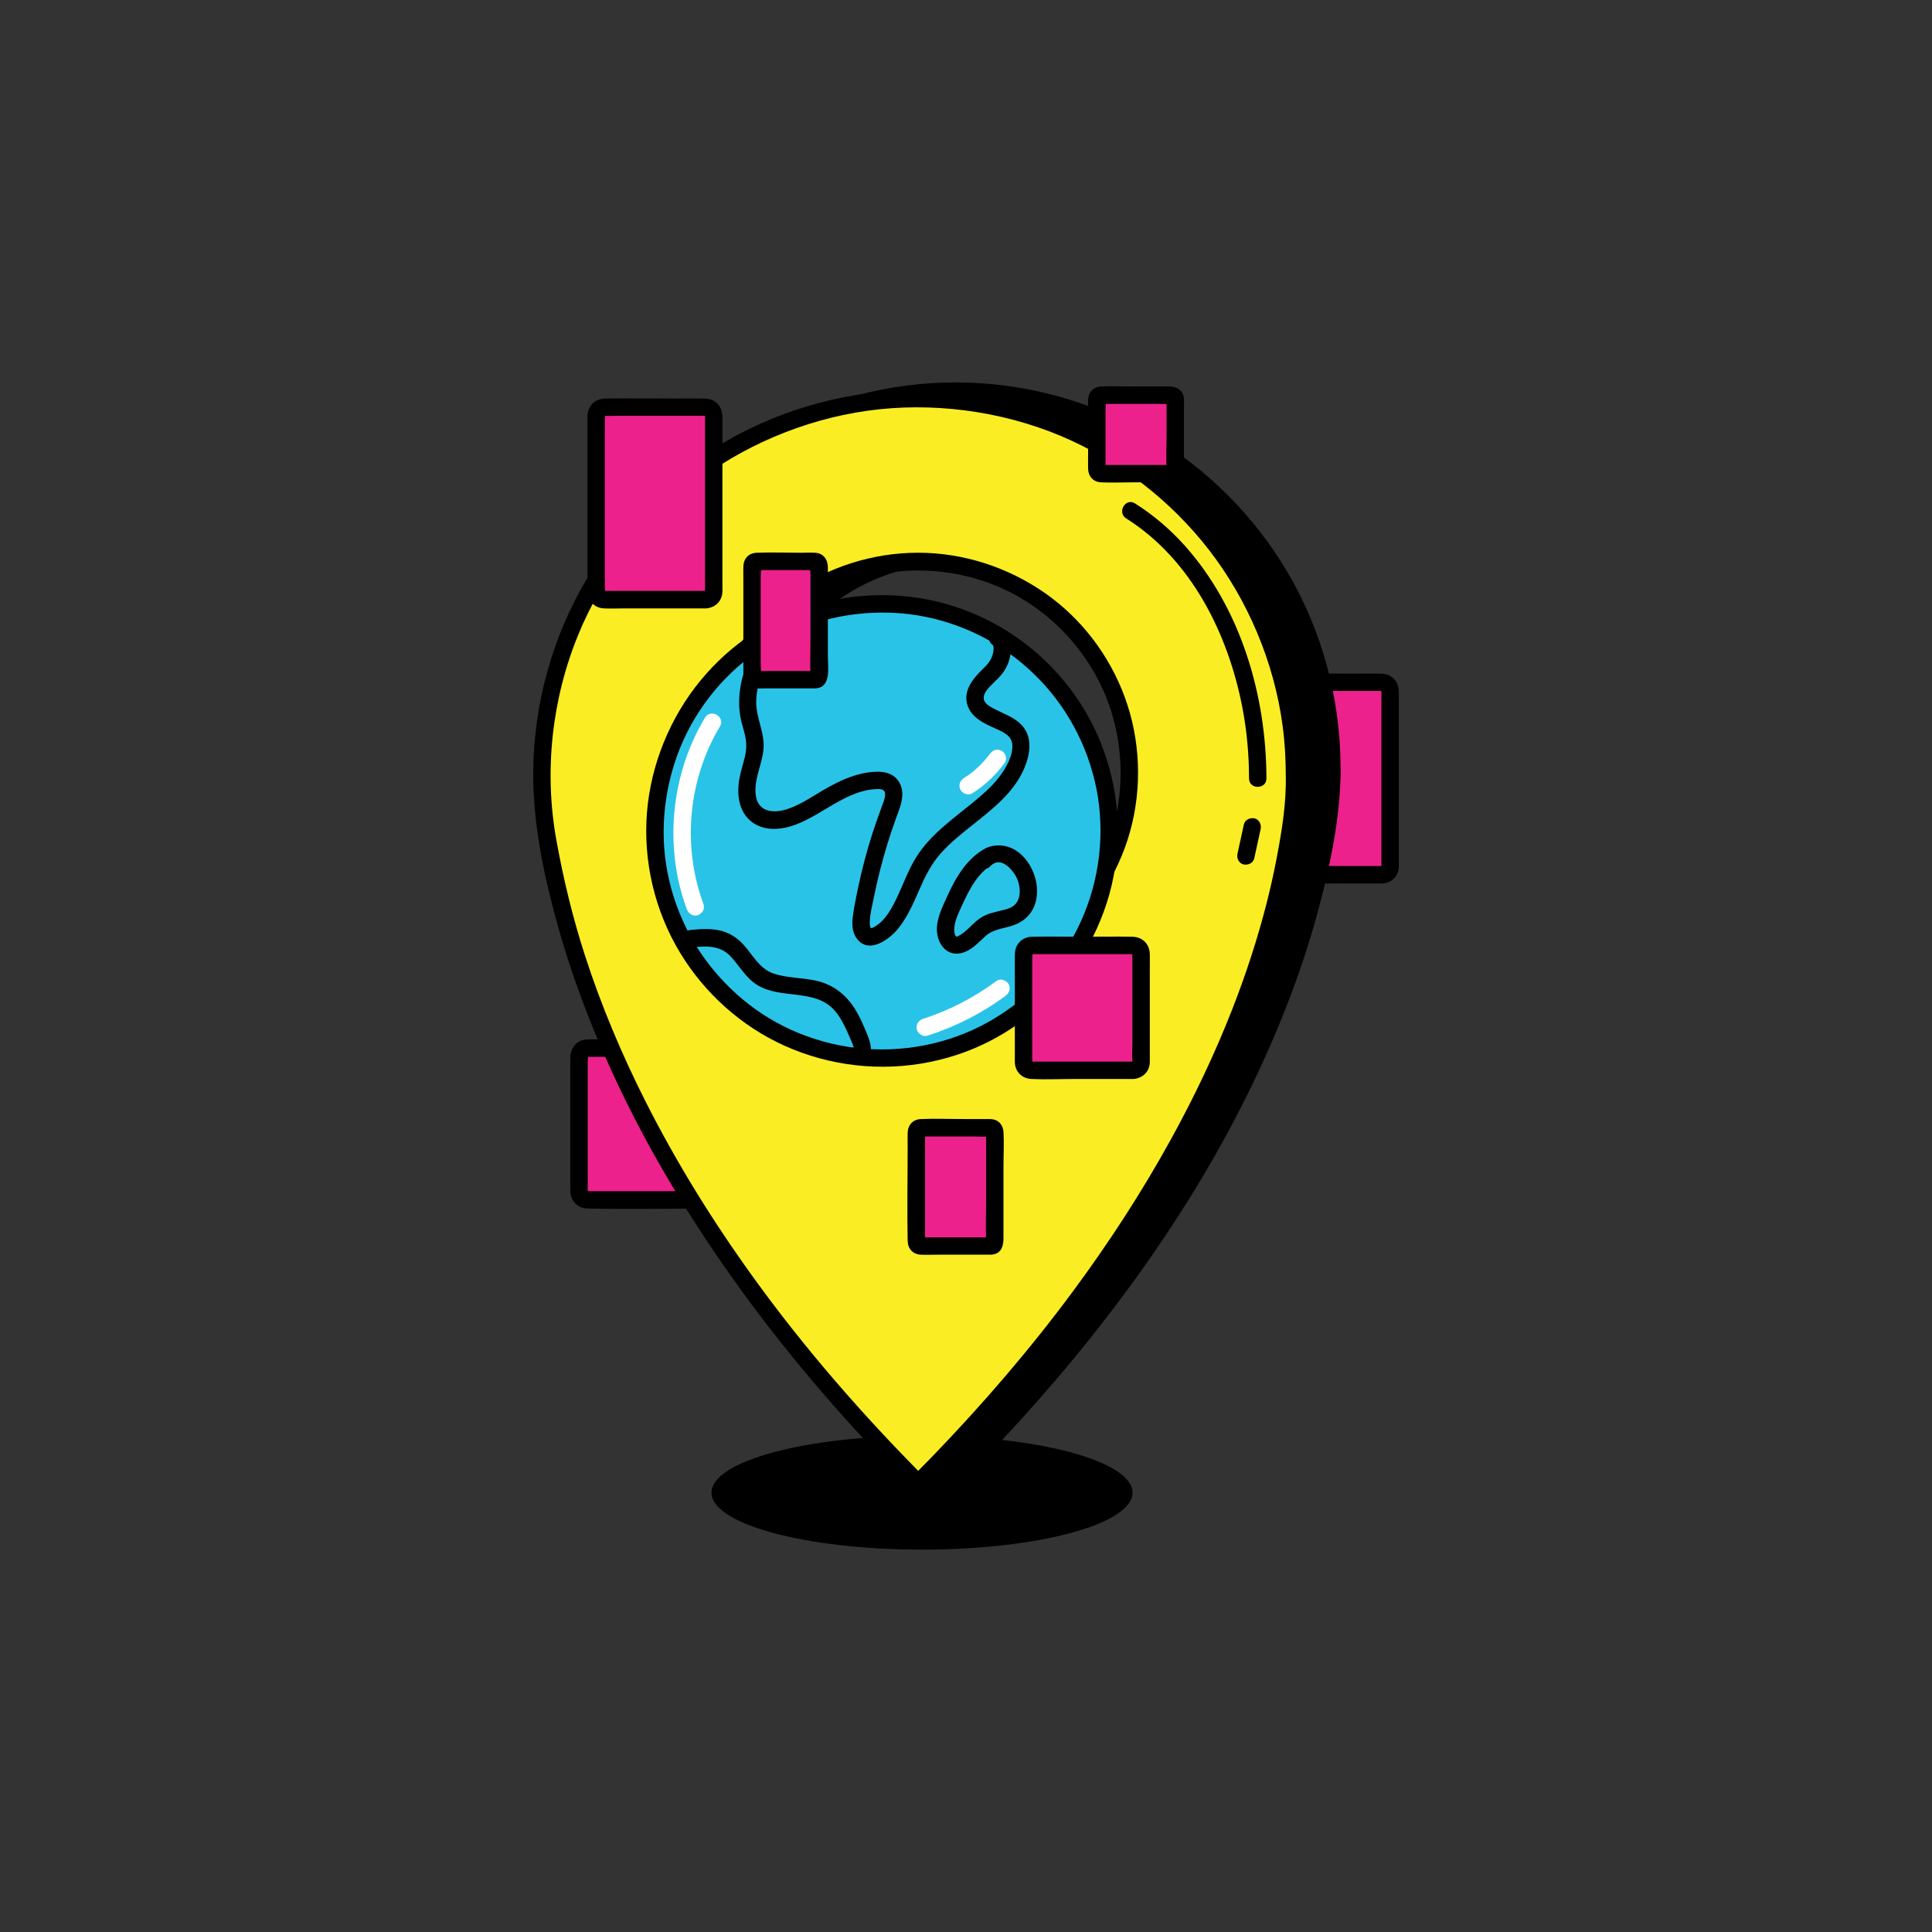
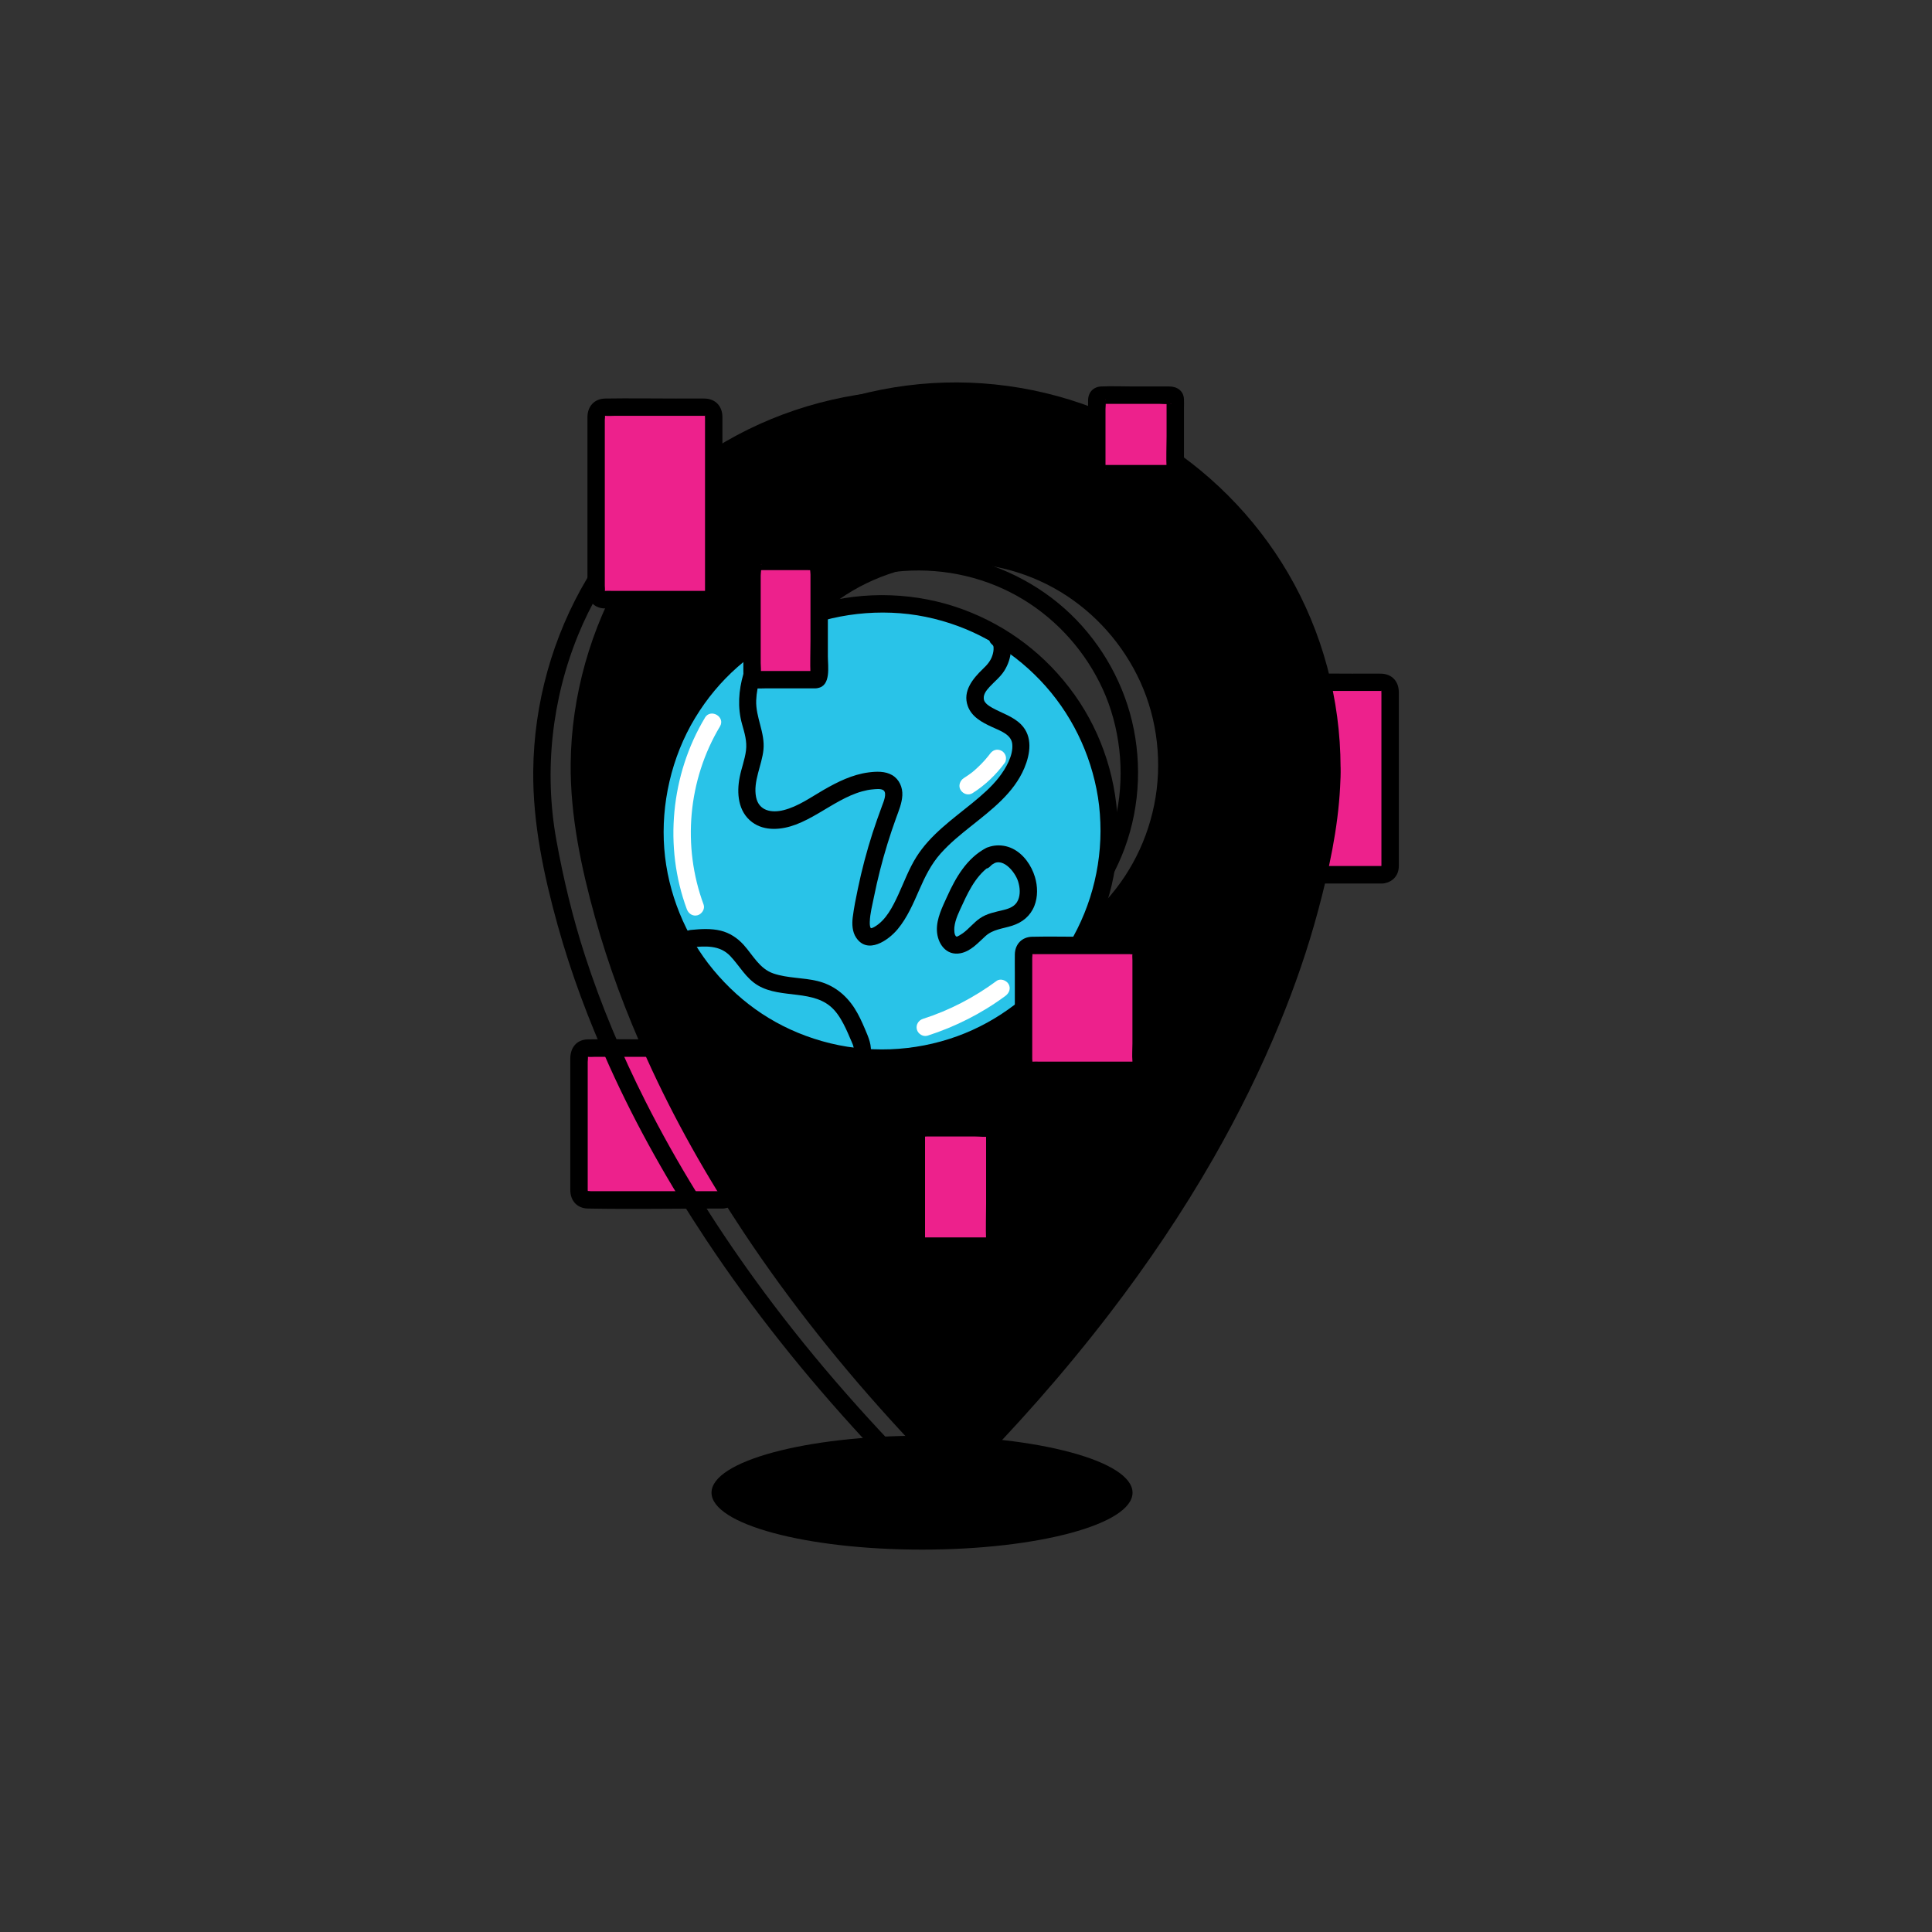
<svg xmlns="http://www.w3.org/2000/svg" id="Layer_1" viewBox="0 0 500 500">
  <rect x="0" y="0" width="500" height="500" fill="#333333" stroke="none" />
  <defs>
    <style>.cls-1{fill:#ed218c;}.cls-2{fill:#fff;}.cls-3{fill:#faed24;}.cls-4{fill:#29c3e8;}</style>
  </defs>
  <g>
    <rect class="cls-1" x="329.32" y="176.55" width="30.43" height="49.82" rx="2" ry="2" />
    <path d="m357.75,224.12c-5.03,0-10.05,0-15.08,0-3.01,0-6.02,0-9.03,0-.7,0-1.42-.04-2.12,0-.37.02.02.01-.03.03.17-.08,0,.42.08.04.1-.42,0-1.01,0-1.44v-2.83c0-2.8,0-5.6,0-8.4v-20.79c0-2.75,0-5.5,0-8.26v-2.59c0-.3.14-.98,0-1.26-.08-.17.02.38-.25.19.06.04.29,0,.36,0,.84.09,1.74,0,2.58,0h9.4c3.3,0,6.61,0,9.91,0h3.19c.26,0,.53.02.8,0,.34-.02,0-.02.03-.03-.24.15.01-.45-.08-.07-.05.18,0,.44,0,.62v2.12c0,2.52,0,5.03,0,7.55,0,11.63,0,23.26,0,34.89,0,.11-.04.31,0,.42.06.15-.02-.14.25-.16-1.21.1-2.25.96-2.25,2.25,0,1.14,1.03,2.35,2.25,2.25,2.44-.2,4.16-1.86,4.25-4.34.02-.47,0-.95,0-1.43v-6.85c0-7.19,0-14.38,0-21.56,0-5.11,0-10.22,0-15.32,0-2.83-1.8-4.78-4.68-4.81-2.44-.03-4.88,0-7.33,0-6.1,0-12.21-.1-18.31,0-2.87.05-4.61,2.06-4.61,4.84v5.69c0,12.7,0,25.4,0,38.11,0,.45-.02.91,0,1.36.1,2.4,1.83,4.2,4.25,4.31,1.78.09,3.58,0,5.36,0,6.57,0,13.13,0,19.7,0h1.38c2.9,0,2.9-4.5,0-4.5Z" />
  </g>
  <g>
    <rect class="cls-1" x="149.85" y="271.26" width="39.27" height="39.27" rx="2" ry="2" />
    <path d="m187.12,308.28c-10.5,0-21,0-31.51,0h-2.7c-.2,0-.89-.12-1.06,0,.26-.19.17.36.25.19.06-.12,0-.39,0-.51v-2.28c0-6.21,0-12.42,0-18.63v-9.19c0-1.01,0-2.02,0-3.04,0-.36.15-1.15,0-1.49.05.1-.48.09.03.17.6.09,1.29,0,1.89,0h7.72c6.56,0,13.12,0,19.68,0,1.73,0,3.69.26,5.4,0,.55-.08,0-.05.05-.17-.15.36,0,1.11,0,1.49,0,11.02,0,22.04,0,33.06,0,.14-.05.4,0,.53.08.21-.04-.11.25-.14-1.21.1-2.25.96-2.25,2.25,0,1.14,1.03,2.35,2.25,2.25,2.45-.2,4.16-1.86,4.25-4.36.02-.56,0-1.13,0-1.69,0-2.62,0-5.24,0-7.87,0-6.88,0-13.76,0-20.65,0-1.63.06-3.27,0-4.9-.09-2.4-1.84-4.2-4.25-4.31-.38-.02-.77,0-1.15,0-5.99,0-11.98,0-17.98,0-5.28,0-10.58-.1-15.87,0-2.94.06-4.53,2.21-4.53,4.97v6.57c0,6.97,0,13.94,0,20.91v6.51c0,2.76,1.72,4.77,4.58,4.82,11.29.2,22.6,0,33.88,0h1.06c2.9,0,2.9-4.5,0-4.5Z" />
  </g>
  <g>
    <path d="m344.69,198.59c0-53.78-43.6-97.38-97.38-97.38s-97.38,43.6-97.38,97.38c0,0-.02.81.03,2.36.14,5.97.82,11.8,1.99,17.45,5.36,30.44,24.83,92.69,95.36,163.49,70.53-70.8,90-133.05,95.36-163.49,1.17-5.65,1.85-11.49,1.99-17.45.05-1.54.03-2.36.03-2.36Zm-97.38,54.05c-30.18,0-54.64-24.46-54.64-54.64s24.46-54.64,54.64-54.64,54.64,24.46,54.64,54.64-24.46,54.64-54.64,54.64Z" />
    <g>
      <path d="m346.94,198.59c-.04-17.59-4.68-35.03-13.57-50.23-8.59-14.69-20.99-27.11-35.67-35.73-15.1-8.87-32.49-13.59-49.99-13.66-17.52-.07-34.97,4.53-50.15,13.29-14.74,8.51-27.23,20.84-35.93,35.47s-13.77,32.38-13.94,49.88c-.13,13.41,2.72,26.91,6.3,39.81,3.48,12.53,8.07,24.74,13.42,36.58,7.06,15.63,15.53,30.6,25.01,44.88,12.09,18.22,25.82,35.35,40.65,51.42,4.13,4.48,8.36,8.87,12.66,13.19.86.86,2.32.86,3.18,0,13.65-13.72,26.49-28.22,38.27-43.58,9.79-12.77,18.82-26.13,26.82-40.1,6.51-11.37,12.32-23.13,17.29-35.25,3.87-9.43,7.21-19.1,9.85-28.95,2.79-10.39,5.13-21.21,5.68-31.95.09-1.68.17-3.38.13-5.06-.07-2.89-4.57-2.9-4.5,0,.17,7.36-1.04,14.65-2.42,21.85-.72,3.73-1.55,7.43-2.48,11.11-2.39,9.42-5.43,18.68-8.97,27.73-4.54,11.61-9.93,22.88-15.95,33.79-7.48,13.56-15.95,26.57-25.16,39.03-11.11,15.03-23.33,29.22-36.3,42.67-1.8,1.86-3.61,3.71-5.43,5.54h3.18c-15.91-15.99-30.78-33.04-44.01-51.32-10.53-14.55-20.06-29.86-28.16-45.9-6.15-12.19-11.48-24.8-15.68-37.79-3.16-9.77-5.56-19.72-7.39-29.82-3.23-17.84-1.19-36.49,5.69-53.25,6.21-15.12,16.51-28.5,29.34-38.59,13.09-10.29,28.92-16.96,45.39-19.29s34.39-.1,50.1,6.5c15.05,6.33,28.41,16.63,38.4,29.54,10.16,13.11,16.79,28.9,19.01,45.34.58,4.26.83,8.56.84,12.86,0,2.9,4.51,2.9,4.5,0Z" />
      <path d="m247.31,250.39c-10.89-.03-21.5-3.41-30.39-9.7s-15.21-14.76-18.79-24.57c-3.78-10.37-4.24-21.8-1.23-32.43,2.89-10.23,8.94-19.36,17.11-26.15,16.9-14.04,41.66-15.73,60.41-4.39,9.05,5.48,16.27,13.66,20.67,23.27,4.52,9.89,5.77,21.3,3.6,31.95s-7.43,20.08-15.14,27.47-17.63,12.27-28.2,13.95c-2.65.42-5.34.59-8.03.6-2.9,0-2.9,4.51,0,4.5,11.68-.04,23.26-3.62,32.8-10.41s16.67-16.14,20.67-27.01c4.09-11.12,4.51-23.58,1.29-34.98s-9.66-21.07-18.52-28.35c-9.07-7.44-20.18-11.95-31.88-12.87s-23.68,1.9-33.73,7.99-17.73,14.78-22.42,25.19c-4.92,10.94-6.31,23.18-3.95,34.95s8.07,21.7,16.33,29.63,19.1,13.42,30.53,15.16c2.95.45,5.91.7,8.89.71s2.9-4.49,0-4.5Z" />
    </g>
  </g>
  <ellipse cx="238.62" cy="386.3" rx="54.48" ry="14.74" />
  <g>
-     <path class="cls-3" d="m335,200.54c0-53.78-43.6-97.38-97.38-97.38s-97.38,43.6-97.38,97.38c0,0-.02.81.03,2.36.14,5.97.82,11.8,1.99,17.45,5.36,30.44,24.83,92.69,95.36,163.49,70.53-70.8,90-133.05,95.36-163.49,1.17-5.65,1.85-11.49,1.99-17.45.05-1.54.03-2.36.03-2.36Zm-97.38,54.05c-30.18,0-54.64-24.46-54.64-54.64s24.46-54.64,54.64-54.64,54.64,24.46,54.64,54.64-24.46,54.64-54.64,54.64Z" />
    <g>
      <path d="m337.25,200.54c-.04-17.59-4.68-35.03-13.57-50.23-8.59-14.69-20.99-27.11-35.67-35.73-15.1-8.87-32.49-13.59-49.99-13.66-17.52-.07-34.97,4.53-50.15,13.29-14.74,8.51-27.23,20.84-35.93,35.47-8.95,15.04-13.77,32.38-13.94,49.88-.13,13.41,2.72,26.91,6.3,39.81,3.48,12.53,8.07,24.74,13.42,36.58,7.06,15.63,15.53,30.6,25.01,44.88,12.09,18.22,25.82,35.35,40.65,51.42,4.13,4.48,8.36,8.87,12.66,13.19.86.86,2.32.86,3.18,0,13.65-13.72,26.49-28.22,38.27-43.58,9.79-12.77,18.82-26.13,26.82-40.1,6.51-11.37,12.32-23.13,17.29-35.25,3.87-9.43,7.21-19.1,9.85-28.95,2.79-10.39,5.13-21.21,5.68-31.95.09-1.68.17-3.38.13-5.06-.07-2.89-4.57-2.9-4.5,0,.17,7.36-1.04,14.65-2.42,21.85-.72,3.73-1.55,7.43-2.48,11.11-2.39,9.42-5.43,18.68-8.97,27.73-4.54,11.61-9.93,22.88-15.95,33.79-7.48,13.56-15.95,26.57-25.16,39.03-11.11,15.03-23.33,29.22-36.3,42.67-1.8,1.86-3.61,3.71-5.43,5.54h3.18c-15.91-15.99-30.78-33.04-44.01-51.32-10.53-14.55-20.06-29.86-28.16-45.9-6.15-12.19-11.48-24.8-15.68-37.79-3.16-9.77-5.56-19.72-7.39-29.82-3.23-17.84-1.19-36.49,5.69-53.25,6.21-15.12,16.51-28.5,29.34-38.59s28.92-16.96,45.39-19.29,34.39-.1,50.1,6.5c15.05,6.33,28.41,16.63,38.4,29.54s16.79,28.9,19.01,45.34c.58,4.26.83,8.56.84,12.86,0,2.9,4.51,2.9,4.5,0Z" />
-       <path d="m237.62,252.34c-10.89-.03-21.5-3.41-30.39-9.7-8.52-6.03-15.21-14.76-18.79-24.57-3.78-10.37-4.24-21.8-1.23-32.43,2.89-10.23,8.94-19.36,17.11-26.15,16.9-14.04,41.66-15.73,60.41-4.39,9.05,5.48,16.27,13.66,20.67,23.27s5.77,21.3,3.6,31.95-7.43,20.08-15.14,27.47-17.63,12.27-28.2,13.95c-2.65.42-5.34.59-8.03.6-2.9,0-2.9,4.51,0,4.5,11.68-.04,23.26-3.62,32.8-10.41,9.44-6.72,16.67-16.14,20.67-27.01,4.09-11.12,4.51-23.58,1.29-34.98-3.12-11.03-9.66-21.07-18.52-28.35s-20.18-11.95-31.88-12.87c-11.72-.93-23.68,1.9-33.73,7.99-9.76,5.9-17.73,14.78-22.42,25.19-4.92,10.94-6.31,23.18-3.95,34.95s8.07,21.7,16.33,29.63c8.33,7.99,19.1,13.42,30.53,15.16,2.95.45,5.91.7,8.89.71s2.9-4.49,0-4.5Z" />
+       <path d="m237.62,252.34c-10.89-.03-21.5-3.41-30.39-9.7-8.52-6.03-15.21-14.76-18.79-24.57-3.78-10.37-4.24-21.8-1.23-32.43,2.89-10.23,8.94-19.36,17.11-26.15,16.9-14.04,41.66-15.73,60.41-4.39,9.05,5.48,16.27,13.66,20.67,23.27s5.77,21.3,3.6,31.95-7.43,20.08-15.14,27.47-17.63,12.27-28.2,13.95c-2.65.42-5.34.59-8.03.6-2.9,0-2.9,4.51,0,4.5,11.68-.04,23.26-3.62,32.8-10.41,9.44-6.72,16.67-16.14,20.67-27.01,4.09-11.12,4.51-23.58,1.29-34.98-3.12-11.03-9.66-21.07-18.52-28.35s-20.18-11.95-31.88-12.87c-11.72-.93-23.68,1.9-33.73,7.99-9.76,5.9-17.73,14.78-22.42,25.19-4.92,10.94-6.31,23.18-3.95,34.95s8.07,21.7,16.33,29.63s2.9-4.49,0-4.5Z" />
    </g>
  </g>
  <g>
    <g>
      <circle class="cls-4" cx="228.28" cy="215.07" r="58.79" />
      <path d="m284.81,215.07c-.03,11.76-3.68,23.21-10.48,32.81-6.52,9.21-15.95,16.42-26.56,20.28-11.2,4.07-23.54,4.55-35.01,1.29s-20.8-9.62-28.1-18.39-11.87-20-12.75-31.45,1.84-23.66,7.97-33.79,14.75-17.57,25.13-22.32,23.01-6.22,34.51-3.87,21.67,8.05,29.64,16.38,13.17,18.95,14.99,30.31c.46,2.89.65,5.81.66,8.74s4.51,2.9,4.5,0c-.04-12.55-3.9-24.98-11.19-35.22s-17.24-17.81-28.84-22.1c-11.99-4.44-25.43-4.9-37.72-1.4s-22.51,10.34-30.29,19.8-12.85,21.65-13.84,34.2c-1,12.59,2.03,25.43,8.57,36.23,6.34,10.48,15.87,19.04,27.05,24.07,11.73,5.28,24.9,6.76,37.51,4.22s23.29-8.69,31.8-17.57c8.53-8.92,14.32-20.42,16.2-32.63.49-3.18.75-6.38.76-9.59,0-2.9-4.49-2.9-4.5,0Z" />
    </g>
    <path d="m198.04,162.53c-4.66,7.29-8.43,16.2-5.99,24.9.64,2.27,1.32,4.42,1.01,6.82s-1.18,4.56-1.63,6.87c-.82,4.17-.43,8.93,3.22,11.66,3.25,2.43,7.71,1.98,11.3.62,4.07-1.54,7.64-4.13,11.45-6.18,1.84-.99,3.72-1.87,5.74-2.42.89-.24,1.79-.44,2.71-.51.78-.06,2.09-.26,2.78.23,1.03.74-.02,3.12-.34,3.99-.86,2.35-1.71,4.71-2.48,7.09-1.52,4.74-2.79,9.55-3.8,14.42-.51,2.45-1.02,4.93-1.33,7.42-.21,1.74-.12,3.72.89,5.22,2.96,4.43,8.31.74,10.76-2.21s4.03-6.63,5.6-10.22c1.46-3.35,3.05-6.6,5.51-9.35s5.1-4.86,7.85-7.06c5.33-4.25,11.08-8.57,13.81-15.05,1.55-3.69,2.22-8.15-.83-11.26-2.09-2.13-5.02-2.94-7.55-4.37-.49-.27-1.05-.65-1.25-.84-.42-.39-.67-.72-.76-.98-.48-1.36.5-2.6,1.4-3.57,1.28-1.39,2.78-2.54,3.8-4.16s1.61-3.43,1.72-5.29c.11-1.75-.46-3.62-1.82-4.79-.92-.79-2.27-.91-3.18,0-.81.81-.93,2.39,0,3.18.41.35.48.49.5.87.04.7-.07,1.31-.27,1.97-.46,1.5-1.37,2.52-2.48,3.58-2.6,2.5-5.32,5.76-3.92,9.62,1.02,2.82,3.7,4.23,6.26,5.41,2.17,1,4.99,1.93,5.25,4.4.31,2.97-1.7,6.39-3.45,8.64-1.96,2.52-4.44,4.64-6.9,6.66-5.19,4.23-10.83,8.17-14.46,13.93-1.95,3.1-3.2,6.56-4.73,9.87-1.39,2.99-3.15,6.54-6.14,8.24-.3.17-.57.31-.92.35.15-.02-.08-.12-.05-.07-.23-.41-.24-1.08-.22-1.63.07-2.12.65-4.3,1.07-6.38.94-4.64,2.1-9.24,3.5-13.77.7-2.26,1.45-4.51,2.26-6.74.69-1.9,1.48-3.75,1.59-5.8s-.77-4.13-2.6-5.22-4.13-.98-6.15-.72c-4.19.55-7.99,2.44-11.61,4.52-3.31,1.91-6.59,4.29-10.35,5.24-3.11.79-6.43.21-7.14-3.37-.81-4.08,1.51-8.25,1.91-12.27.44-4.43-2.04-8.37-1.88-12.76.14-3.94,1.6-7.84,3.32-11.34.87-1.76,1.85-3.47,2.91-5.12,1.56-2.45-2.33-4.71-3.89-2.27h0Z" />
    <path d="m255.14,219.5c-4.92,2.62-7.79,7.57-10.01,12.49-1.24,2.74-2.76,5.7-2.66,8.79.12,3.39,2.37,6.64,6.1,5.92,2.69-.52,4.54-2.7,6.48-4.45s4.44-1.89,6.9-2.68c2.66-.85,4.71-2.52,5.75-5.14.93-2.34.86-5.08.14-7.47-.9-2.99-2.93-5.94-5.79-7.34s-6.63-1.1-8.91,1.36c-1.96,2.12,1.21,5.31,3.18,3.18,2.77-2.99,6.4,1.42,7.18,3.99.47,1.53.62,3.3-.03,4.8-.68,1.58-2.16,2.16-3.75,2.55-2.13.53-4.31.89-6.15,2.18-1.6,1.11-2.8,2.68-4.36,3.82-.29.21-1.44.97-1.65.89-.67-.24-.61-1.92-.57-2.4.21-2.1,1.3-4.17,2.17-6.07,1.87-4.1,4.12-8.35,8.25-10.55,2.56-1.36.29-5.25-2.27-3.89h0Z" />
    <path d="m178.75,245.19c3.71-.36,7.48-.68,10.25,2.24,2.43,2.57,4.04,5.76,7.18,7.61,6.03,3.56,14.59.85,19.62,6.26,1.33,1.43,2.28,3.19,3.12,4.94.41.87.79,1.75,1.16,2.63s1.03,2.04.84,2.99c-.58,2.83,3.76,4.04,4.34,1.2.5-2.46-.49-4.58-1.43-6.8-.77-1.82-1.6-3.63-2.67-5.31-2.29-3.56-5.49-6.07-9.64-7.07-3.72-.9-7.67-.7-11.32-1.93s-5.33-4.75-7.77-7.45c-1.59-1.75-3.59-3.07-5.9-3.64-2.55-.62-5.19-.44-7.78-.19-1.21.12-2.25.95-2.25,2.25,0,1.13,1.03,2.37,2.25,2.25h0Z" />
    <path class="cls-2" d="m182.44,185.75c-8.84,14.74-10.66,33.41-4.69,49.55.42,1.14,1.52,1.91,2.77,1.57,1.1-.3,2-1.62,1.57-2.77-5.58-15.08-4.04-32.29,4.23-46.09,1.49-2.49-2.4-4.75-3.89-2.27h0Z" />
    <path class="cls-2" d="m240.05,268.03c7.22-2.32,14.05-5.78,20.15-10.29.98-.72,1.47-1.95.81-3.08-.56-.96-2.1-1.53-3.08-.81-5.79,4.28-12.21,7.63-19.07,9.83-1.16.37-1.9,1.56-1.57,2.77.31,1.14,1.61,1.95,2.77,1.57h0Z" />
    <path class="cls-2" d="m267.39,245.88h-.44c-.31-.01-.6.05-.87.19-.28.09-.52.25-.72.47-.22.2-.37.45-.47.72-.14.27-.21.56-.19.87l.08.6c.11.38.3.71.58.99l.46.35c.35.2.73.31,1.14.31h.44c.31.01.6-.05.87-.19.28-.09.52-.25.72-.47.22-.2.37-.45.47-.72.14-.27.21-.56.19-.87l-.08-.6c-.11-.38-.3-.71-.58-.99l-.46-.35c-.35-.2-.73-.31-1.14-.31h0Z" />
    <path class="cls-2" d="m251.67,205.28c3.29-2.08,6.08-4.75,8.38-7.88.32-.44.37-1.23.23-1.73s-.55-1.09-1.03-1.34c-.52-.28-1.15-.41-1.73-.23s-.98.54-1.34,1.03c-.13.17-.25.35-.39.51.11-.13.29-.38.07-.1-.07.08-.13.17-.2.25-.27.33-.55.66-.83.98-.56.62-1.14,1.22-1.75,1.79s-1.23,1.14-1.91,1.63c.14-.1.38-.29.1-.08-.09.06-.17.13-.26.19-.17.13-.35.25-.52.37-.35.25-.71.48-1.07.71-.99.63-1.48,2.03-.81,3.08s2.01,1.48,3.08.81h0Z" />
  </g>
  <g>
    <rect class="cls-1" x="154.27" y="105.35" width="30.43" height="49.82" rx="2" ry="2" />
    <path d="m182.7,152.92c-5.03,0-10.05,0-15.08,0-3.01,0-6.02,0-9.03,0-.7,0-1.42-.04-2.12,0-.37.02.02.01-.03.03.17-.08,0,.42.08.04.1-.42,0-1.01,0-1.44v-2.83c0-2.8,0-5.6,0-8.4v-20.79c0-2.75,0-5.5,0-8.26v-2.59c0-.3.14-.98,0-1.26-.08-.17.02.38-.25.19.06.04.29,0,.36,0,.84.09,1.74,0,2.58,0h9.4c3.3,0,6.61,0,9.91,0h3.19c.26,0,.53.02.8,0,.34-.02,0-.02.03-.03-.24.15.01-.45-.08-.07-.05.18,0,.44,0,.62v2.12c0,2.52,0,5.03,0,7.55,0,11.63,0,23.26,0,34.89,0,.11-.04.31,0,.42.06.15-.02-.14.25-.16-1.21.1-2.25.96-2.25,2.25,0,1.14,1.03,2.35,2.25,2.25,2.44-.2,4.16-1.86,4.25-4.34.02-.47,0-.95,0-1.43v-6.85c0-7.19,0-14.38,0-21.56,0-5.11,0-10.22,0-15.32,0-2.83-1.8-4.78-4.68-4.81-2.44-.03-4.88,0-7.33,0-6.1,0-12.21-.1-18.31,0-2.87.05-4.61,2.06-4.61,4.84v5.69c0,12.7,0,25.4,0,38.11,0,.45-.02.91,0,1.36.1,2.4,1.83,4.2,4.25,4.31,1.78.09,3.58,0,5.36,0,6.57,0,13.13,0,19.7,0h1.38c2.9,0,2.9-4.5,0-4.5Z" />
  </g>
  <g>
    <rect class="cls-1" x="194.62" y="145.3" width="17.38" height="30.6" rx="1" ry="1" />
    <path d="m210.99,173.65c-2.97,0-5.95,0-8.92,0h-5.24c-.22,0-.97-.13-1.16,0,.51-.37,1.01,2.02,1.2.91.16-.93,0-2.04,0-2.98v-5.27c0-4.11,0-8.23,0-12.34v-5c0-.67.25-1.91,0-2.54-.12-.29.96-1.1-.62.49-1.11,1.11-.78.53-.38.62.46.11,1.11,0,1.58,0h5.61c1.92,0,3.84,0,5.76,0,.57,0,1.21.08,1.77,0,.08-.01.29.05.36,0-.16.12-1.02-1.51-1.2-1.18-.25.47,0,1.78,0,2.31v4.85c0,4.15,0,8.29,0,12.44,0,2.81-.13,5.66,0,8.47.05,1.13-.27-.55.65-.7-1.2.19-1.87,1.69-1.57,2.77.35,1.28,1.56,1.77,2.77,1.57,3.53-.57,2.65-5.67,2.65-8.21v-13.2c0-3.27,0-6.55,0-9.82,0-2.01-1.12-3.66-3.28-3.79-1.27-.07-2.57,0-3.84,0-3.75,0-7.53-.15-11.28,0-2.11.08-3.4,1.48-3.47,3.56-.03,1.11,0,2.24,0,3.35,0,7.89,0,15.77,0,23.66,0,1.35-.03,2.65,1.07,3.68,1.19,1.11,3.03.85,4.54.85h12.08c.31,0,.63,0,.94,0,2.9,0,2.9-4.5,0-4.5Z" />
  </g>
  <g>
    <rect class="cls-1" x="264.89" y="244.67" width="30.43" height="32.32" rx="2" ry="2" />
    <path d="m293.32,274.75c-8.11,0-16.22,0-24.33,0-.57,0-1.17-.05-1.74,0-.71.07.09-.05-.11.24.1-.14,0-.71,0-.88v-2.14c0-4.95,0-9.9,0-14.84v-7.01c0-.77,0-1.54,0-2.3,0-.24.12-.87,0-1.09.09.16-.49.18-.03.2.51.03,1.03,0,1.54,0h6.23c5.03,0,10.05,0,15.08,0h2.32c.2,0,.84.11,1.01,0-.26.17-.14-.55-.22.03-.07.48,0,1.02,0,1.5v14.12c0,2.5,0,5.01,0,7.51,0,1.48-.13,3.02,0,4.5.05.62-.11.18.25.15-1.21.1-2.25.96-2.25,2.25,0,1.14,1.03,2.35,2.25,2.25,2.38-.19,4.14-1.82,4.25-4.26.01-.34,0-.68,0-1.02v-5.83c0-5.52,0-11.03,0-16.55,0-1.54.03-3.08,0-4.62-.05-2.65-1.87-4.48-4.52-4.53-4.35-.09-8.71,0-13.07,0s-8.59-.1-12.87,0c-2.66.06-4.42,1.94-4.47,4.56-.03,1.59,0,3.19,0,4.79,0,5.49,0,10.98,0,16.46v5.82c0,.31-.01.62,0,.93.1,2.39,1.88,4.13,4.25,4.25,3.68.18,7.42,0,11.1,0,4.81,0,9.62,0,14.44,0h.89c2.9,0,2.9-4.5,0-4.5Z" />
  </g>
  <g>
    <rect class="cls-1" x="237.16" y="291.89" width="20.31" height="30.6" rx="1" ry="1" />
    <path d="m256.47,320.24c-3.05,0-6.1,0-9.16,0h-6.2c-.71,0-1.43,0-2.14,0-.8,0-1.05-.25-.19.62.79.79.62.76.62.09v-1.49c0-1.63,0-3.25,0-4.88,0-4.41,0-8.82,0-13.23v-5.48c0-.61,0-1.21,0-1.82,0-.27.1-.76,0-1.02-.12-.31.85-1.01-.62.47-1.11,1.11-.78.53-.38.62.44.11,1.05,0,1.5,0h5.79c2.2,0,4.4,0,6.6,0,1.25,0,2.72.21,3.95,0,.86-.15-.9-1.89-1.04-1.07-.06.33,0,.72,0,1.05v4.41c0,4.32,0,8.64,0,12.96,0,3.16-.13,6.34,0,9.49.05,1.18-.26-.52.65-.67-1.2.19-1.87,1.69-1.57,2.77.35,1.28,1.56,1.77,2.77,1.57,2.19-.35,2.65-2.35,2.65-4.19v-4.72c0-4.68,0-9.36,0-14.04,0-2.91.17-5.87,0-8.77-.1-1.7-1.21-3.07-2.95-3.26-.39-.04-.77-.04-1.17-.04-1.86,0-3.72,0-5.57,0-3.87,0-7.78-.16-11.65,0-2.16.09-3.42,1.55-3.46,3.65-.03,1.26,0,2.53,0,3.79,0,8-.16,16.01,0,24.01.04,2.07,1.28,3.56,3.44,3.65,1.47.06,2.95,0,4.41,0,4.26,0,8.52,0,12.78,0h.93c2.9,0,2.9-4.5,0-4.5Z" />
  </g>
  <g>
    <rect class="cls-1" x="283.86" y="102.28" width="20.31" height="20.31" rx="1" ry="1" />
    <path d="m303.17,120.34h-16.1c-.49,0-.98,0-1.47,0-.08,0-.65-.07-.72,0,.26-.27,1.47.98,1.22,1.21.03-.03,0-.21,0-.25.04-.38,0-.79,0-1.17,0-3.14,0-6.27,0-9.41v-4.81c0-.79.16-1.76,0-2.53,0-.02,0-.05,0-.08.18.62-.38.86-.81,1.04-.97.4-.47.13-.3.18.27.08.7,0,.98,0h3.93c3.36,0,6.73,0,10.09,0,.94,0,2.01.15,2.94,0,.03,0,.18.02.2,0-.28.3-1.4-.98-1.22-1.2-.09.11,0,.66,0,.79v8.83c0,2.74-.15,5.52,0,8.25,0,.08-.03.23,0,.3.12.28.26-1.01.65-1.07-1.21.16-1.86,1.71-1.57,2.77.36,1.3,1.56,1.74,2.77,1.57,1.58-.21,2.57-1.7,2.65-3.21.01-.28,0-.56,0-.84v-4.17c0-3.59,0-7.18,0-10.77,0-.82.04-1.65,0-2.47-.11-2.17-1.79-3.28-3.79-3.28-3.11,0-6.21,0-9.32,0-2.76,0-5.56-.13-8.33,0-2.04.1-3.33,1.53-3.37,3.53-.02,1.12,0,2.25,0,3.37v10.92c0,1.14-.03,2.29,0,3.43.05,2.02,1.3,3.46,3.37,3.56,2.73.13,5.49,0,8.23,0h9.38c.19,0,.39,0,.58,0,2.9,0,2.9-4.5,0-4.5Z" />
  </g>
  <g>
    <path d="m291.45,134.16c16.93,10.67,26.49,30.07,30.13,49.22,1.13,5.96,1.66,12.01,1.67,18.08,0,2.9,4.51,2.9,4.5,0-.04-21.54-6.63-44.05-21.19-60.31-3.75-4.19-8.07-7.87-12.83-10.87-2.46-1.55-4.72,2.34-2.27,3.89h0Z" />
    <path d="m321.91,213.37c-.55,2.52-1.1,5.04-1.65,7.57-.25,1.15.34,2.49,1.57,2.77,1.14.26,2.5-.34,2.77-1.57.55-2.52,1.1-5.04,1.65-7.57.25-1.15-.34-2.49-1.57-2.77-1.14-.26-2.5.34-2.77,1.57h0Z" />
  </g>
</svg>